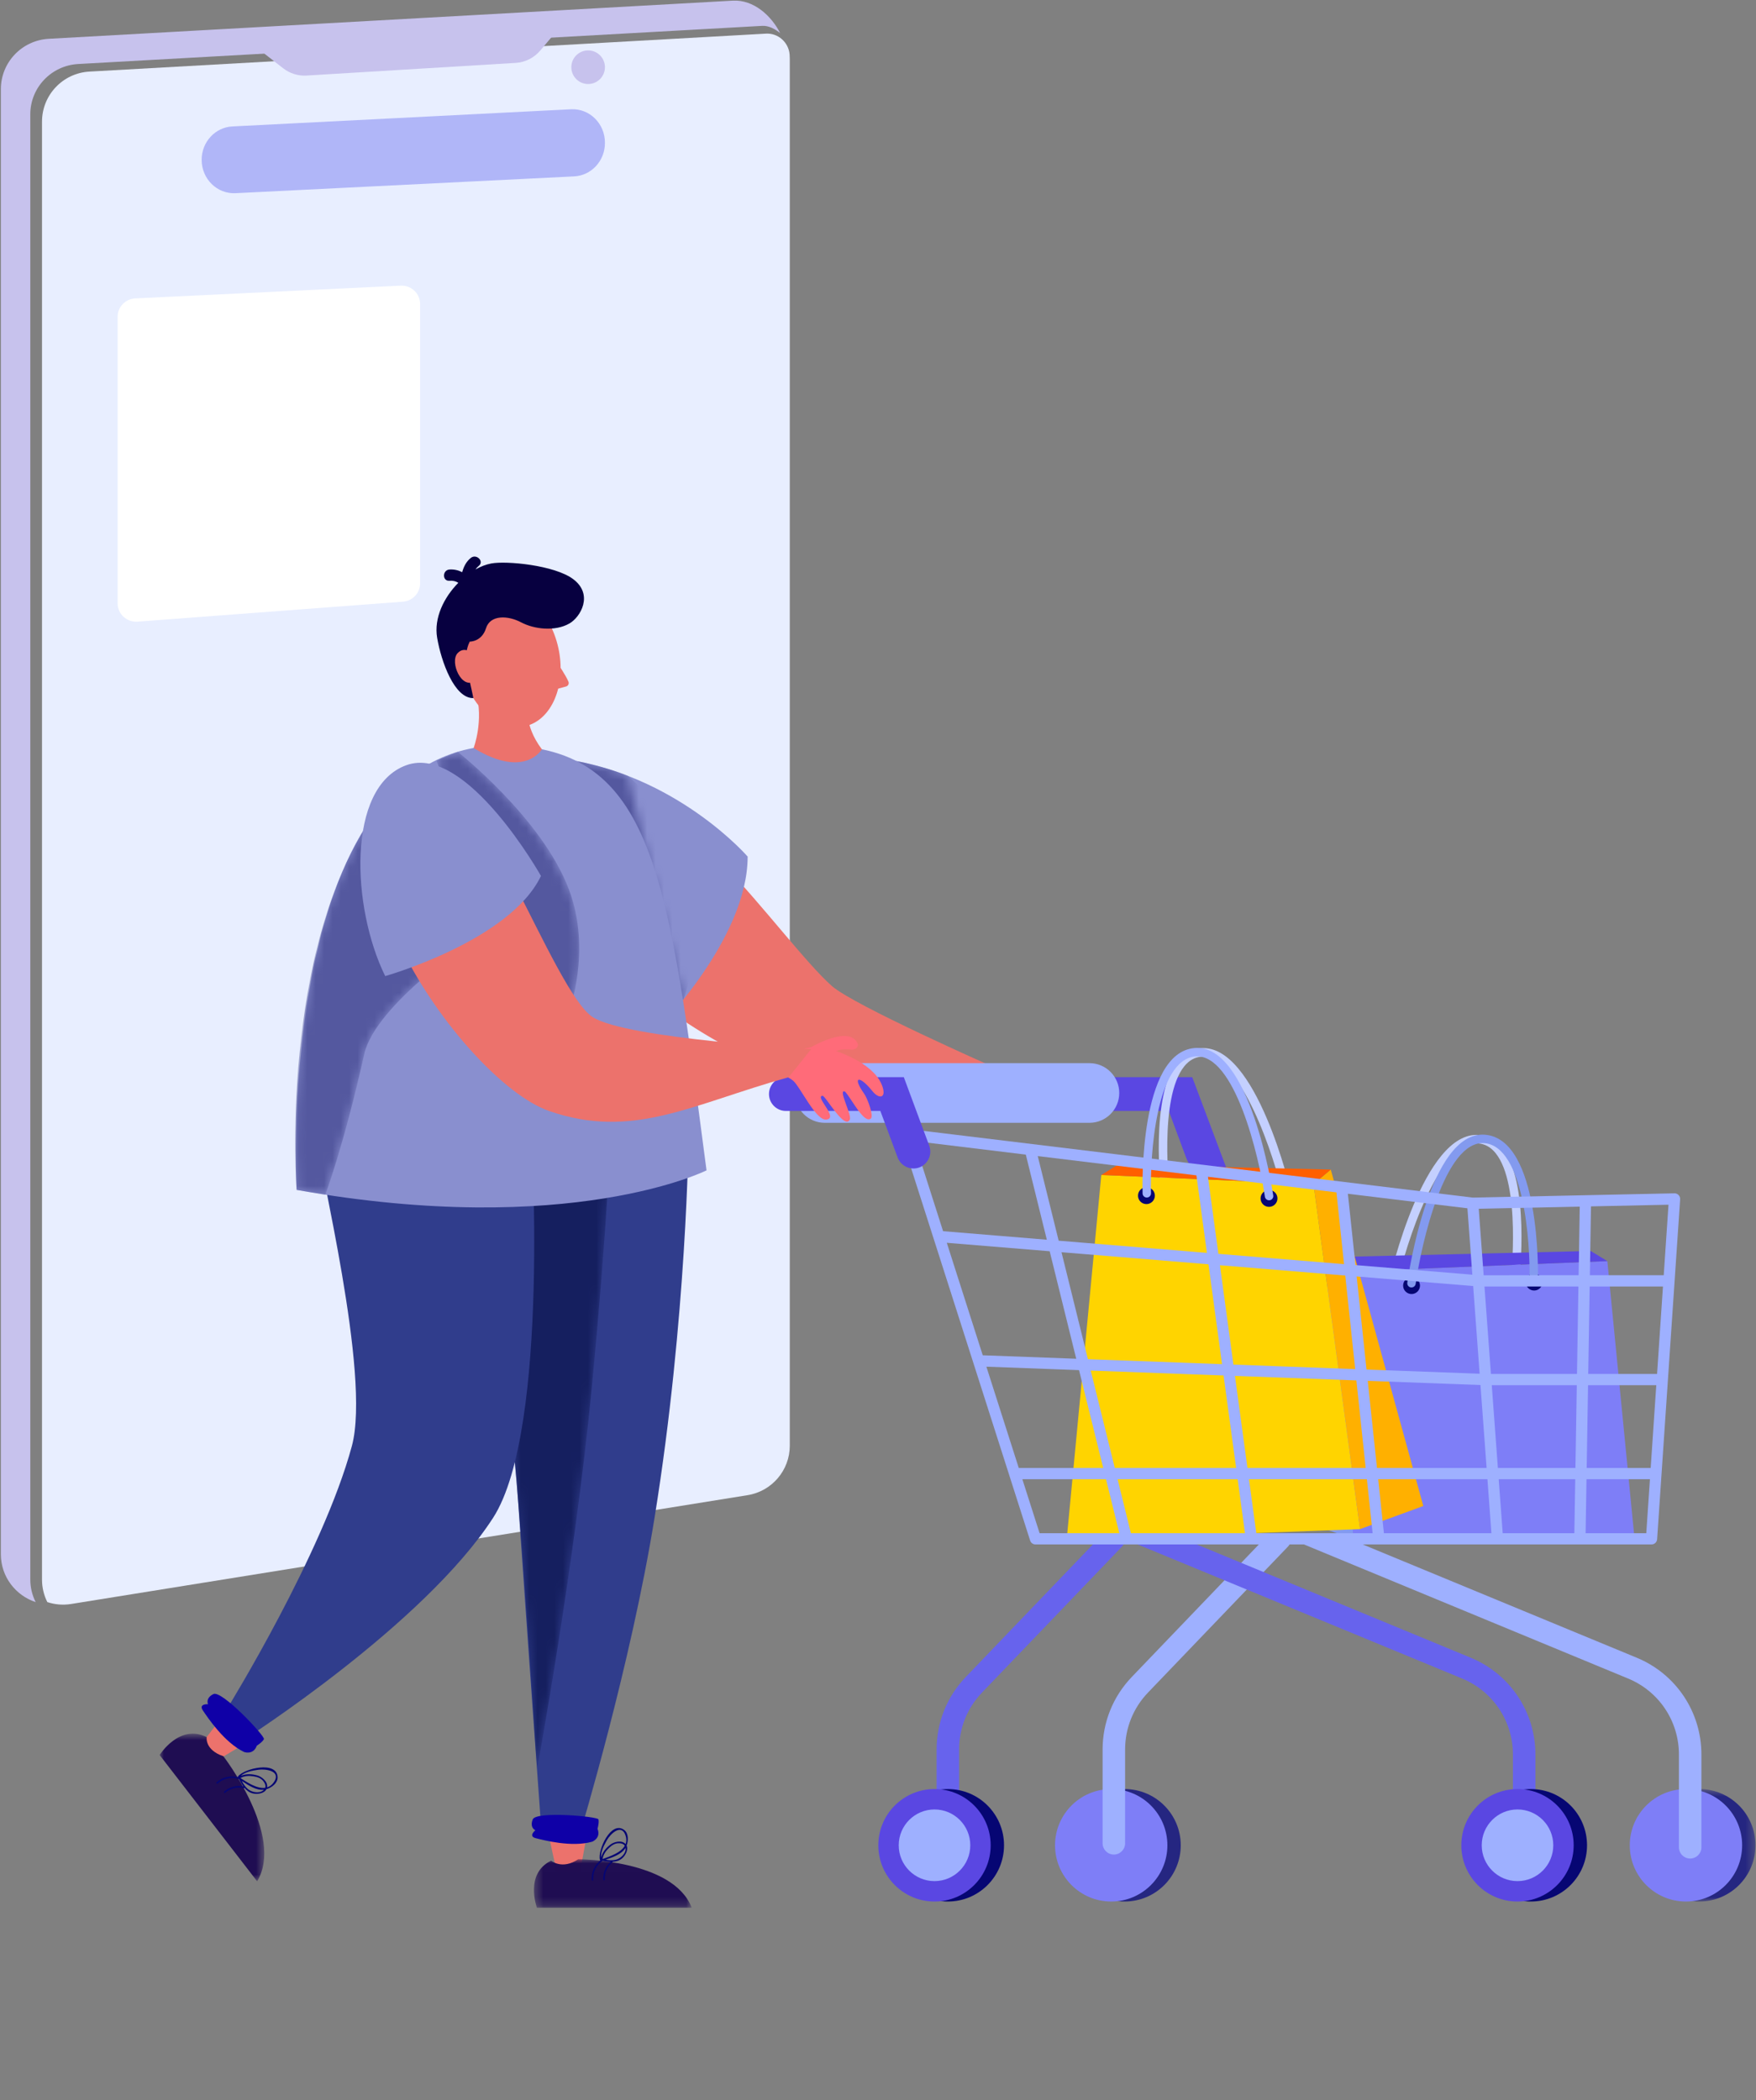
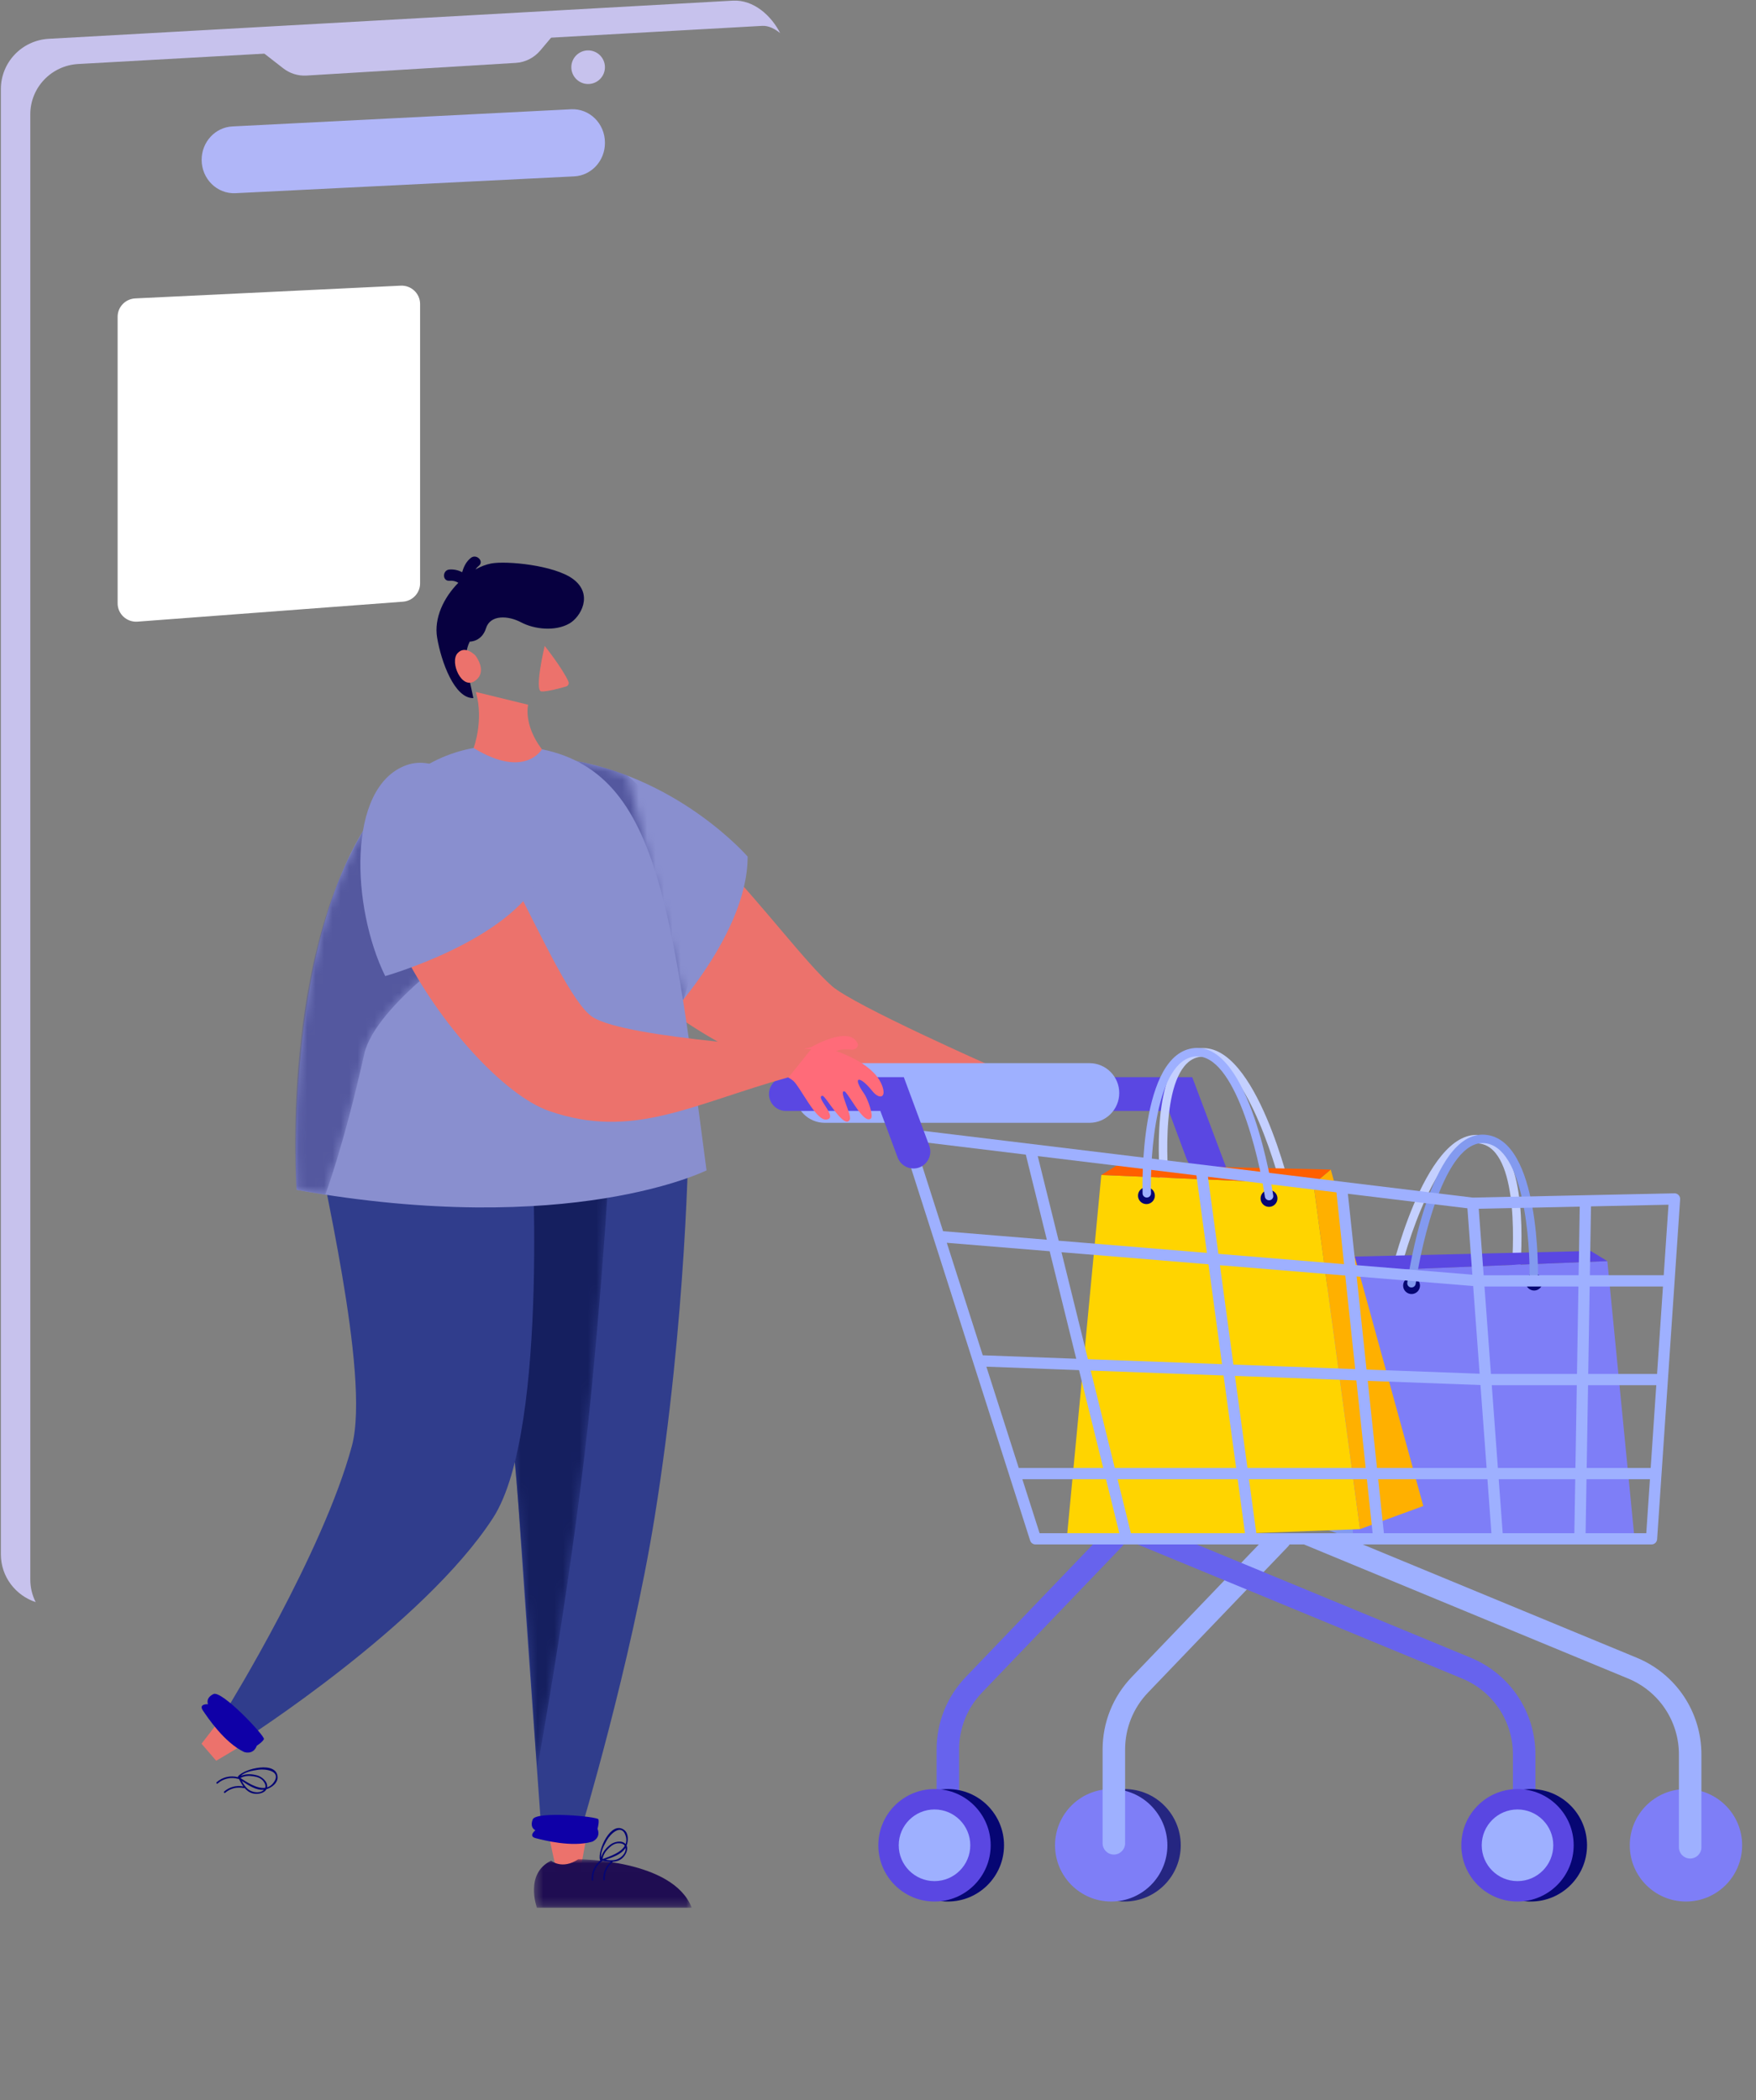
<svg xmlns="http://www.w3.org/2000/svg" xmlns:xlink="http://www.w3.org/1999/xlink" width="209" height="250" viewBox="0 0 209 250">
  <rect x="0" y="0" width="209" height="250" fill="#808080" stroke="none" />
  <defs>
    <path id="prefix__a" d="M16.29.342s-.43 11.798-2.358 31.803C11.924 52.98 7.434 77.381 7.434 77.381s-1.63-25.54-2.637-36.584C3.958 31.598.222 4.675.222 4.675L16.29.342z" />
    <path id="prefix__c" d="M0.378 0.009L19.154 0.009 19.154 5.778 0.378 5.778z" />
-     <path id="prefix__e" d="M0 0.727L12.453 0.727 12.453 18.299 0 18.299z" />
    <path id="prefix__g" d="M12.814 28.606L2.092 31.82.054.21s3.291.607 6.129 1.76" />
    <path id="prefix__i" d="M.237 44.982S-1.878 16.532 9.39.374l12.227 14.535s-12 7.943-13.335 13.932C5.835 39.816 3.654 45.55 3.654 45.55l-3.417-.567z" />
-     <path id="prefix__k" d="M.826 1.513L3.352.463s9.987 7.848 13.213 16.323c2.807 7.371 0 14.66 0 14.66C8.528 23.479.825 1.513.825 1.513z" />
    <path id="prefix__m" d="M.1 3.045C-.016 1.634 1.03.397 2.44.28 3.847.164 5.083 1.212 5.2 2.622c.117 1.408-.931 2.647-2.338 2.763" />
    <path id="prefix__n" d="M0.291 0.618L13.662 0.618 13.662 14.007 0.291 14.007z" />
  </defs>
  <g fill="none" fill-rule="evenodd">
    <path fill="#C7C2ED" d="M92.856 3.942c-.576-.47-1.353-.907-2.136-.863L9.308 7.62c-3.2.177-5.702 2.806-5.702 5.988v174.4c0 .974.233 1.887.64 2.692-2.378-.786-4.142-3.007-4.142-5.693v-174.4c0-3.182 2.503-5.81 5.702-5.988L87.218.078c2.49-.139 4.594 1.804 5.638 3.864" />
-     <path fill="#E8EEFF" d="M94 6.976V172.08c0 2.93-2.129 5.426-5.025 5.891L8.463 190.924c-.988.157-1.952.066-2.83-.227-.403-.801-.633-1.71-.633-2.678V14.48c0-3.166 2.475-5.781 5.64-5.958l80.513-4.517.024-.001c1.443-.077 2.686 1.045 2.803 2.483.013.162.02.324.02.489" />
    <path fill="#C7C2ED" d="M31 6.021l2.702 2.105c.796.62 1.78.927 2.777.867L61.39 7.485c1.128-.068 2.18-.602 2.92-1.48L66 4 31 6.021z" />
    <path fill="#FFF" d="M16.099 35.52l31.588-1.517c1.26-.061 2.313.934 2.313 2.183v33.253c0 1.143-.889 2.093-2.04 2.18l-31.587 2.375c-1.28.096-2.373-.908-2.373-2.18v-34.11c0-1.166.924-2.127 2.099-2.184" />
    <path fill="#B0B6F8" d="M27.655 15.05l40.312-2.045C70.162 12.893 72 14.704 72 16.977v.045c0 2.123-1.611 3.871-3.66 3.973l-40.312 2c-2.193.11-4.028-1.7-4.028-3.972 0-2.12 1.609-3.868 3.655-3.972" />
    <path fill="#C7C2ED" d="M72 8c0 1.104-.895 2-2 2s-2-.896-2-2 .895-2 2-2 2 .896 2 2" />
    <path fill="#EC726C" d="M70 217.577L69.002 223 66.294 223 65 217z" />
    <g>
      <path fill="#303D8C" d="M62.952 69.298s-.186 21.425-4.036 45.293c-2.837 17.591-8.809 37.386-8.809 37.386h-4.665s-1.72-23.774-2.732-38.693c-.964-14.207-5.007-41.351-5.007-41.351l25.25-2.635z" transform="translate(19 66)" />
      <path fill="#0F00A7" d="M51.497 153.213s1.064-.413.621-1.532c0 0 .216-.767.107-1.12-.107-.353-7.418-1.002-7.817 0-.399 1.003.31 1.296.31 1.296s-.887.707.045.943c.93.236 4.298 1.12 6.734.413" transform="translate(19 66)" />
      <g transform="translate(19 66) translate(37.48 67.257)">
        <mask id="prefix__b" fill="#fff">
          <use xlink:href="#prefix__a" />
        </mask>
        <path fill="#151F5F" d="M16.29.342s-.43 11.798-2.358 31.803C11.924 52.98 7.434 77.381 7.434 77.381s-1.63-25.54-2.637-36.584C3.958 31.598.222 4.675.222 4.675L16.29.342z" mask="url(#prefix__b)" />
      </g>
      <g transform="translate(19 66) translate(44.173 155.299)">
        <mask id="prefix__d" fill="#fff">
          <use xlink:href="#prefix__c" />
        </mask>
        <path fill="#1F0D52" d="M5.655.009s11.29-.002 13.5 5.77H.731S-.773 1.723 2.426.18c0 0 1.299 1.113 3.229-.172" mask="url(#prefix__d)" />
      </g>
      <path fill="#060673" d="M53.084 155.362c.85-.29 1.909-.65 2.356-1.4.003.026.016.038.017.067.03.638-.607 1.196-1.164 1.339-.395.1-.807.063-1.209-.006m.411-1.411c.315-.294.644-.528 1.09-.548.302-.014.62.05.777.299-.475.836-1.78 1.271-2.64 1.581.069-.53.38-.965.773-1.332m1.961-.452c-.446-.498-1.339-.287-1.802.06-.512.384-.966.917-1.105 1.546-.069-.712.348-1.461.676-2.055.401-.728 1.734-2.05 2.228-.568.13.391.113.726.003 1.017m-4.038 4.268c.006.123.198.124.19 0-.053-.881.325-1.704 1.037-2.221.005-.006.007-.011.01-.016.01-.008.011-.022.02-.031.005-.001.007.003.014 0l.03-.01c.314.062.642.114.969.122-.607.54-.932 1.303-.893 2.12.007.123.2.124.193 0-.04-.798.28-1.528.89-2.042.028-.023.03-.052.024-.079.393-.019.774-.117 1.103-.377.401-.317.815-1.025.573-1.549.223-.598.24-1.473-.295-1.868-1.571-1.157-3.177 2.434-2.886 3.57.011.04.04.055.069.06-.711.56-1.105 1.405-1.048 2.32" transform="translate(19 66)" />
      <path fill="#EC726C" d="M11.643 140.658L6.732 143.586 4.985 141.554 8.875 136.518z" transform="translate(19 66)" />
      <path fill="#303D8C" d="M44.204 68.132s2.323 35.96-4.519 46.54c-8.24 12.74-29.677 26.416-29.677 26.416l-1.868-3.885s11.291-18.298 14.74-31.084c2.31-8.563-4.078-33.76-4.064-36.304.013-2.545 25.388-1.683 25.388-1.683" transform="translate(19 66)" />
      <g transform="translate(19 66) translate(0 139.632)">
        <mask id="prefix__f" fill="#fff">
          <use xlink:href="#prefix__e" />
        </mask>
        <path fill="#1F0D52" d="M7.588 3.416s7.3 9.461 4.015 14.883L0 3.27S2.337-.5 5.603 1.141c0 0-.273 1.506 1.985 2.275" mask="url(#prefix__f)" />
      </g>
      <path fill="#060673" d="M9.783 145.988c.768.513 1.73 1.15 2.618 1.044-.018.019-.021.04-.042.056-.5.427-1.354.258-1.82-.108-.329-.259-.56-.62-.756-.992m1.402-.548c.437.072.835.191 1.133.545.2.238.348.538.247.82-.979.137-2.153-.654-2.947-1.161.476-.277 1.023-.295 1.567-.204m1.602 1.315c.124-.676-.612-1.271-1.185-1.43-.632-.179-1.35-.214-1.949.065.534-.5 1.404-.631 2.092-.736.844-.128 2.754.13 1.865 1.46-.234.351-.517.548-.823.64m-6.002-.617c-.097.084.024.241.12.158.679-.597 1.584-.804 2.454-.55.006.002.01-.001.017-.001.012.003.026-.003.039-.005.004.005.004.01.008.013l.025.019c.149.295.314.595.514.866-.82-.154-1.645.057-2.28.604-.098.082.024.239.12.157.621-.535 1.415-.732 2.215-.556.038.01.063-.007.08-.031.264.31.583.559.998.663.513.13 1.346.023 1.618-.504.627-.191 1.345-.727 1.33-1.412-.053-2.007-3.975-1.064-4.711-.114-.025.033-.021.065-.007.094-.902-.23-1.835-.02-2.54.599" transform="translate(19 66)" />
      <path fill="#0F00A7" d="M10.046 142.54s1.097.413 1.52-.749c0 0 .688-.438.848-.782.156-.345-5.021-5.857-6.012-5.364-.988.493-.644 1.205-.644 1.205s-1.163-.066-.609.752c.556.82 2.541 3.806 4.897 4.937" transform="translate(19 66)" />
      <path fill="#EC726C" d="M76.456 62.092c9.035 1.787 7.57 4.16 21.25 3.096l1.363-4.256s-16.484-7.28-19.068-9.574c-6.16-5.472-19.559-26.256-27.332-21.822-16.511 9.42 11.537 30.133 23.787 32.556" transform="translate(19 66)" />
      <path fill="#898FCF" d="M49.58 24.58s-8.56 11.858-2.351 23.296l11.965 8.691s10.783-10.769 10.792-20.606c0 0-7.762-8.992-20.405-11.38" transform="translate(19 66)" />
      <g transform="translate(19 66) translate(49.527 24.368)">
        <mask id="prefix__h" fill="#fff">
          <use xlink:href="#prefix__g" />
        </mask>
        <path fill="#54589F" d="M12.814 28.606L2.092 31.82.054.21s3.291.607 6.129 1.76c5.345 4.385 10.522 15.946 6.631 26.635" mask="url(#prefix__h)" />
      </g>
      <path fill="#898FCF" d="M65.09 73.31s-16.215 8.125-48.79 2.325c0 0-2.863-54.086 25.467-52.888 17.275.733 18.826 16.395 23.324 50.564" transform="translate(19 66)" />
      <g transform="translate(19 66) translate(16.063 30.653)">
        <mask id="prefix__j" fill="#fff">
          <use xlink:href="#prefix__i" />
        </mask>
        <path fill="#54589F" d="M.237 44.982S-1.878 16.532 9.39.374l12.227 14.535s-12 7.943-13.335 13.932C5.835 39.816 3.654 45.55 3.654 45.55l-3.417-.567z" mask="url(#prefix__j)" />
      </g>
      <g transform="translate(19 66) translate(32.126 23.028)">
        <mask id="prefix__l" fill="#fff">
          <use xlink:href="#prefix__k" />
        </mask>
        <path fill="#54589F" d="M.826 1.513S8.528 23.48 16.565 31.446c0 0 2.807-7.289 0-14.66C13.339 8.31 3.352.462 3.352.462L.826 1.513z" mask="url(#prefix__l)" />
      </g>
      <path fill="#EC726C" d="M45.493 23.188s-2.012 3.584-8.124-.153c0 0 1.245-3.266.268-6.67l6.222 1.52s-.601 2.333 1.634 5.303" transform="translate(19 66)" />
-       <path fill="#EC726C" d="M39.938 4.326c-3.173.698-4.953 4.876-3.976 9.328.98 4.452 4.344 7.496 7.517 6.796 3.175-.698 4.956-4.874 3.976-9.328-.977-4.452-4.344-7.495-7.517-6.796" transform="translate(19 66)" />
      <path fill="#EC726C" d="M45.828 10.882s2.136 2.68 2.825 4.246c.105.24-.022.51-.274.584-.755.22-2.286.634-2.94.591-.887-.059.389-5.421.389-5.421" transform="translate(19 66)" />
      <g transform="translate(19 66) translate(38.819 11.889)" />
      <path fill="#070040" d="M35.55 3.37c-.309-.196-.655-.27-1.06-.24-.86.066-.855-1.274 0-1.34.543-.04 1.057.082 1.521.316.18-.65.466-1.252 1.03-1.7.669-.531 1.62.41.946.947-.16.129-.29.272-.395.426.624-.347 1.26-.594 1.875-.709 1.793-.336 7.528.195 9.754 1.864 2.45 1.838.875 4.521-.444 5.277-1.727.992-4.218.68-5.754-.134-1.538-.816-3.665-.934-4.177.7-.512 1.632-1.94 1.596-1.94 1.596-.92 1.863-.15 3.782.436 6.723-2.272.052-3.84-4.39-4.313-7.184-.4-2.354.804-4.804 2.522-6.542" transform="translate(19 66)" />
      <path fill="#EC726C" d="M37.585 12.031s-1.212-1.312-2.14-.264c-.927 1.048.494 4.385 2.08 3.282 1.584-1.103.06-3.018.06-3.018" transform="translate(19 66)" />
      <path fill="#5A47E2" d="M123.883 73.56c-.814 0-1.419-.975-1.718-1.785l-2.058-5.542H108.86c-1.108 0-2.008-.9-2.008-2.01 0-1.11.9-2.01 2.008-2.01h14.04l4.185 11.139c.385 1.04-2.968.209-3.2.209" transform="translate(19 66)" />
      <path fill="#9EB0FF" d="M110.668 67.65H79.164c-1.958 0-3.546-1.591-3.546-3.55 0-1.961 1.588-3.551 3.546-3.551h31.504c1.96 0 3.545 1.59 3.545 3.55 0 1.96-1.586 3.55-3.545 3.55" transform="translate(19 66)" />
      <path fill="#252681" d="M121.533 153.646c0-3.698-2.993-6.694-6.686-6.694s-6.686 2.996-6.686 6.694 2.993 6.695 6.686 6.695 6.686-2.997 6.686-6.695" transform="translate(19 66)" />
      <path fill="#7E7EF7" d="M119.943 153.646c0-3.698-2.993-6.694-6.686-6.694s-6.686 2.996-6.686 6.694 2.993 6.695 6.686 6.695 6.686-2.997 6.686-6.695" transform="translate(19 66)" />
      <path fill="#9EB0FF" d="M131.62 117.012l-15.918 16.601c-2.236 2.333-3.47 5.401-3.47 8.638v11.157c0 .74.6 1.34 1.34 1.34.738 0 1.338-.6 1.338-1.34V142.25c0-2.541.966-4.95 2.725-6.782l16.657-17.374c.29-.301.391-.7.346-1.083h-3.017z" transform="translate(19 66)" />
      <g transform="translate(19 66) translate(176.276 146.333)">
        <mask id="prefix__o" fill="#fff">
          <use xlink:href="#prefix__n" />
        </mask>
-         <path fill="#252681" d="M13.663 7.313c0-3.698-2.993-6.695-6.686-6.695S.29 3.615.29 7.313c0 3.698 2.993 6.694 6.686 6.694s6.686-2.996 6.686-6.694" mask="url(#prefix__o)" />
      </g>
      <path fill="#7E7EF7" d="M188.35 153.646c0-3.698-2.994-6.694-6.687-6.694s-6.686 2.996-6.686 6.694 2.993 6.695 6.686 6.695 6.686-2.997 6.686-6.695" transform="translate(19 66)" />
      <path fill="#9EB0FF" d="M175.8 131.318l-34.602-14.306h-4.436c-.068.582-1.67.37-1.102.602l39.117 16.182c3.675 1.518 6.05 5.07 6.05 9.051v11.036c0 .741.598 1.34 1.338 1.34.74 0 1.339-.599 1.339-1.34v-11.036c0-5.07-3.024-9.596-7.704-11.529" transform="translate(19 66)" />
      <path fill="#C4D0FF" d="M161.407 86.886c.211-.037.384-.21.41-.437.054-.48 1.303-11.769-2.056-15.855-.745-.908-1.669-1.41-2.742-1.495-6.578-.525-10.574 16.86-10.742 17.6-.06.27.108.541.378.603.27.057.54-.11.603-.381 1.087-4.806 4.953-17.172 9.68-16.82.805.063 1.474.434 2.048 1.13 3.091 3.758 1.845 14.99 1.833 15.103-.032.276.166.525.442.558.05.006.097.004.146-.006" transform="translate(19 66)" />
      <path fill="#7E7EF7" d="M172.306 84.11L141.588 85.348 142.026 117.184 175.53 117.013z" transform="translate(19 66)" />
      <path fill="#839AEF" d="M139.525 83.634L141.588 85.348 142.026 117.184 134.475 114.479z" transform="translate(19 66)" />
      <path fill="#5A47E2" d="M172.306 84.11L170.322 82.904 139.526 83.634 141.588 85.348z" transform="translate(19 66)" />
      <path fill="#060673" d="M162.59 86.634c-.018-.555.418-1.018.974-1.034.554-.016 1.015.421 1.032.976.016.555-.42 1.019-.975 1.035-.555.014-1.015-.422-1.032-.977M148 87.054c-.016-.555.42-1.018.976-1.034.554-.016 1.014.421 1.03.976.018.555-.419 1.019-.974 1.035-.554.014-1.016-.422-1.032-.977" transform="translate(19 66)" />
      <path fill="#839AEF" d="M163.635 86.822c.23-.041.409-.24.414-.482.015-.685.302-16.75-6.3-17.273-6.616-.526-9.146 16.868-9.252 17.609-.038.275.153.528.427.567.276.035.528-.152.57-.426.677-4.785 3.467-17.112 8.174-16.748 4.706.372 5.476 11.854 5.377 16.246-.007.278.214.508.49.515.035.001.07-.003.1-.008" transform="translate(19 66)" />
      <path fill="#C4D0FF" d="M119.635 76.587c-.213-.038-.386-.21-.414-.434-.057-.48-1.376-11.763 1.957-15.868.742-.913 1.663-1.42 2.735-1.513 6.587-.58 10.68 16.795 10.852 17.535.061.27-.106.541-.378.604-.269.06-.538-.106-.602-.376-1.118-4.8-5.079-17.156-9.785-16.762-.804.068-1.472.444-2.043 1.146-3.066 3.778-1.75 14.999-1.737 15.112.033.274-.165.528-.44.56-.049.005-.098.004-.145-.004" transform="translate(19 66)" />
      <path fill="#FFD400" d="M112.078 73.858L137.336 74.941 142.869 116.012 107.95 117.33z" transform="translate(19 66)" />
      <path fill="#FFB000" d="M139.389 73.213L137.336 74.94 142.87 116.013 150.404 113.261z" transform="translate(19 66)" />
      <path fill="#FF5F00" d="M112.078 73.858L114.054 72.639 139.389 73.213 137.336 74.941z" transform="translate(19 66)" />
      <path fill="#060673" d="M118.452 76.342c.012-.555-.427-1.015-.981-1.028-.554-.012-1.015.428-1.027.982-.013.555.426 1.016.98 1.028.555.013 1.015-.427 1.028-.982M133.043 76.672c.012-.555-.427-1.015-.981-1.028-.554-.012-1.014.427-1.027.982-.012.556.427 1.016.981 1.028.554.012 1.013-.427 1.027-.982" transform="translate(19 66)" />
      <path fill="#9EB0FF" d="M117.406 76.537c-.23-.04-.408-.237-.416-.48-.019-.685-.407-16.748 6.192-17.31 6.578-.562 9.251 16.81 9.36 17.549.04.275-.15.532-.424.572-.275.036-.528-.15-.571-.423-.708-4.783-3.573-17.073-8.278-16.698-4.704.401-5.401 11.889-5.275 16.28.008.277-.21.51-.487.517-.034.002-.069-.002-.1-.007" transform="translate(19 66)" />
      <path fill="#6763ED" d="M111.865 117.012l-15.92 16.601c-2.236 2.333-3.47 5.401-3.47 8.638v14.577c0 .741.599 1.34 1.34 1.34.738 0 1.338-.599 1.338-1.34v-14.577c0-2.541.966-4.95 2.725-6.782l16.659-17.374c.289-.301.39-.7.345-1.083h-3.017zM156.044 131.318l-34.603-14.306h-4.435c-.07.582-2.021.237-1.453.472l39.469 16.312c3.673 1.518 6.047 5.07 6.047 9.051v14.457c0 .74.599 1.34 1.339 1.34s1.339-.6 1.339-1.34v-14.457c0-5.07-3.024-9.596-7.703-11.529" transform="translate(19 66)" />
      <path fill="#060673" d="M100.5 153.646c0-3.698-2.993-6.694-6.685-6.694-3.694 0-6.687 2.996-6.687 6.694s2.993 6.695 6.687 6.695c3.692 0 6.685-2.997 6.685-6.695" transform="translate(19 66)" />
      <path fill="#5A47E2" d="M98.91 153.646c0-3.698-2.992-6.694-6.684-6.694-3.693 0-6.688 2.996-6.688 6.694s2.995 6.695 6.688 6.695c3.692 0 6.685-2.997 6.685-6.695" transform="translate(19 66)" />
      <path fill="#9EB0FF" d="M96.483 153.646c0-2.355-1.907-4.265-4.258-4.265-2.352 0-4.258 1.91-4.258 4.265 0 2.355 1.906 4.264 4.258 4.264 2.35 0 4.258-1.909 4.258-4.264" transform="translate(19 66)" />
      <path fill="#060673" d="M169.889 153.646c0-3.698-2.993-6.694-6.685-6.694-3.694 0-6.686 2.996-6.686 6.694s2.992 6.695 6.686 6.695c3.692 0 6.685-2.997 6.685-6.695" transform="translate(19 66)" />
      <path fill="#5A47E2" d="M168.3 153.646c0-3.698-2.994-6.694-6.687-6.694s-6.686 2.996-6.686 6.694 2.993 6.695 6.686 6.695 6.686-2.997 6.686-6.695" transform="translate(19 66)" />
      <path fill="#9EB0FF" d="M165.872 153.646c0-2.355-1.908-4.265-4.26-4.265-2.35 0-4.256 1.91-4.256 4.265 0 2.355 1.906 4.264 4.257 4.264s4.259-1.909 4.259-4.264M169.72 116.497l.106-6.422h7.55l-.435 6.422h-7.22zm-67.038-6.422h9.955l1.586 6.422h-9.49l-2.051-6.422zm.41-38.64l2.503 10.13-12.349-1.016-3.428-10.728 13.275 1.614zm66.94 26.106l.172-10.41h8.723l-.703 10.41h-8.192zm-.021 1.34h8.12l-.666 9.854h-7.616l.162-9.854zm-10.732 9.854l-.728-9.854h10.12l-.162 9.854h-9.23zm-14.246 1.34h13.003l.472 6.422h-12.795l-.68-6.422zm-15.379 0h14.034l.681 6.422h-13.842l-.873-6.422zm-1.348 0l.87 6.422h-13.574l-1.585-6.422h14.29zM110.82 97.14l15.809.586 1.495 11.01h-14.439L110.82 97.14zm-1.726-1.406l-11.127-.414-4.28-13.39 12.246 1.007 3.16 12.797zm15.739-11.244l1.613 11.886-15.96-.591-3.146-12.733 17.493 1.438zm-.185-1.359l-17.645-1.451-2.49-10.07 18.883 2.295 1.252 9.226zm16.321 1.342l-14.954-1.229-1.247-9.173 15.295 1.858.906 8.544zm16.616 1.32L157 77.88l12.022-.256-.134 8.168-11.303.001zm.099 1.34h11.18l-.17 10.41h-10.242l-.768-10.41zm-13.895 11.23l13.417.497.73 9.876H144.89l-1.1-10.374zm-1.352-.05l1.107 10.423h-14.07l-1.49-10.96 14.453.537zm-.141-1.347l-14.493-.539-1.606-11.825 14.915 1.226 1.184 11.138zm14.81.55l-13.46-.5-1.175-11.077 13.865 1.14.77 10.436zM155.895 81.1l.343 4.628-13.91-1.145-.903-8.489 14.228 1.73.242 3.276zM98.401 96.677l11.027.41 2.878 11.648h-10.051L98.4 96.677zm61.261 17.244l-.285-3.846h9.11l-.107 6.422h-8.528l-.19-2.576zm19.356-28.13h-8.792l.135-8.196 9.225-.197-.568 8.393zm1.77-9.542c-.13-.136-.308-.217-.498-.207l-23.98.51-67.367-8.185c-.234-.035-.453.06-.597.237-.145.175-.192.413-.122.63l15.383 48.136c.09.278.347.467.638.467h73.319c.352 0 .646-.274.668-.625l2.739-40.453c.013-.19-.054-.374-.183-.51z" transform="translate(19 66)" />
      <path fill="#5A47E2" d="M89.718 73.086c-.813 0-1.582-.5-1.882-1.311l-2.056-5.54H74.532c-1.108 0-2.008-.902-2.008-2.011 0-1.11.9-2.01 2.008-2.01h14.04l3.028 8.162c.386 1.04-.143 2.196-1.183 2.584-.229.085-.466.126-.699.126" transform="translate(19 66)" />
      <path fill="#FF6B79" d="M73.846 61.134c.086.925.901.94 1.57 1.518.814.703 2.671 4.685 3.878 4.613 1.662-.098-1.386-2.772-.397-2.832.355-.022 2.656 4.164 3.249 2.816.26-.586-1.494-3.725-.559-3.305.785.865 2.228 3.822 3.052 3.208.388-.29-.37-2.377-.795-2.98-1.476-2.085-.549-2.21.975-.312.79.987 1.625.858 1.253-.396-.771-2.604-4.494-4.12-6.973-4.801-1.048-.288-5.444.407-5.253 2.471" transform="translate(19 66)" />
      <path fill="#FF6B79" d="M76.849 59.066c-.565.377-.072 1.178.49 1.036.739.077 1.433.046 2.104-.315.383-.203.71-.504 1.107-.682.608-.27 1.209-.2 1.849-.163.393.022.878-.34.654-.788-.998-2-4.998.108-6.204.912" transform="translate(19 66)" />
      <path fill="#EC726C" d="M46.35 66.24c9.974 3.467 16.975-.796 28.52-4.02l2.678-3.34s-21.95-1.212-26-3.81c-4.68-2.998-14.005-30.408-19.477-28.599-16.926 5.599 3.63 36.066 14.28 39.77" transform="translate(19 66)" />
      <path fill="#898FCF" d="M45.386 38.264s-8.876-15.78-16.03-13.18c-7.151 2.6-6.505 16.994-2.51 25.1 0 0 14.83-4.175 18.54-11.92" transform="translate(19 66)" />
    </g>
  </g>
</svg>